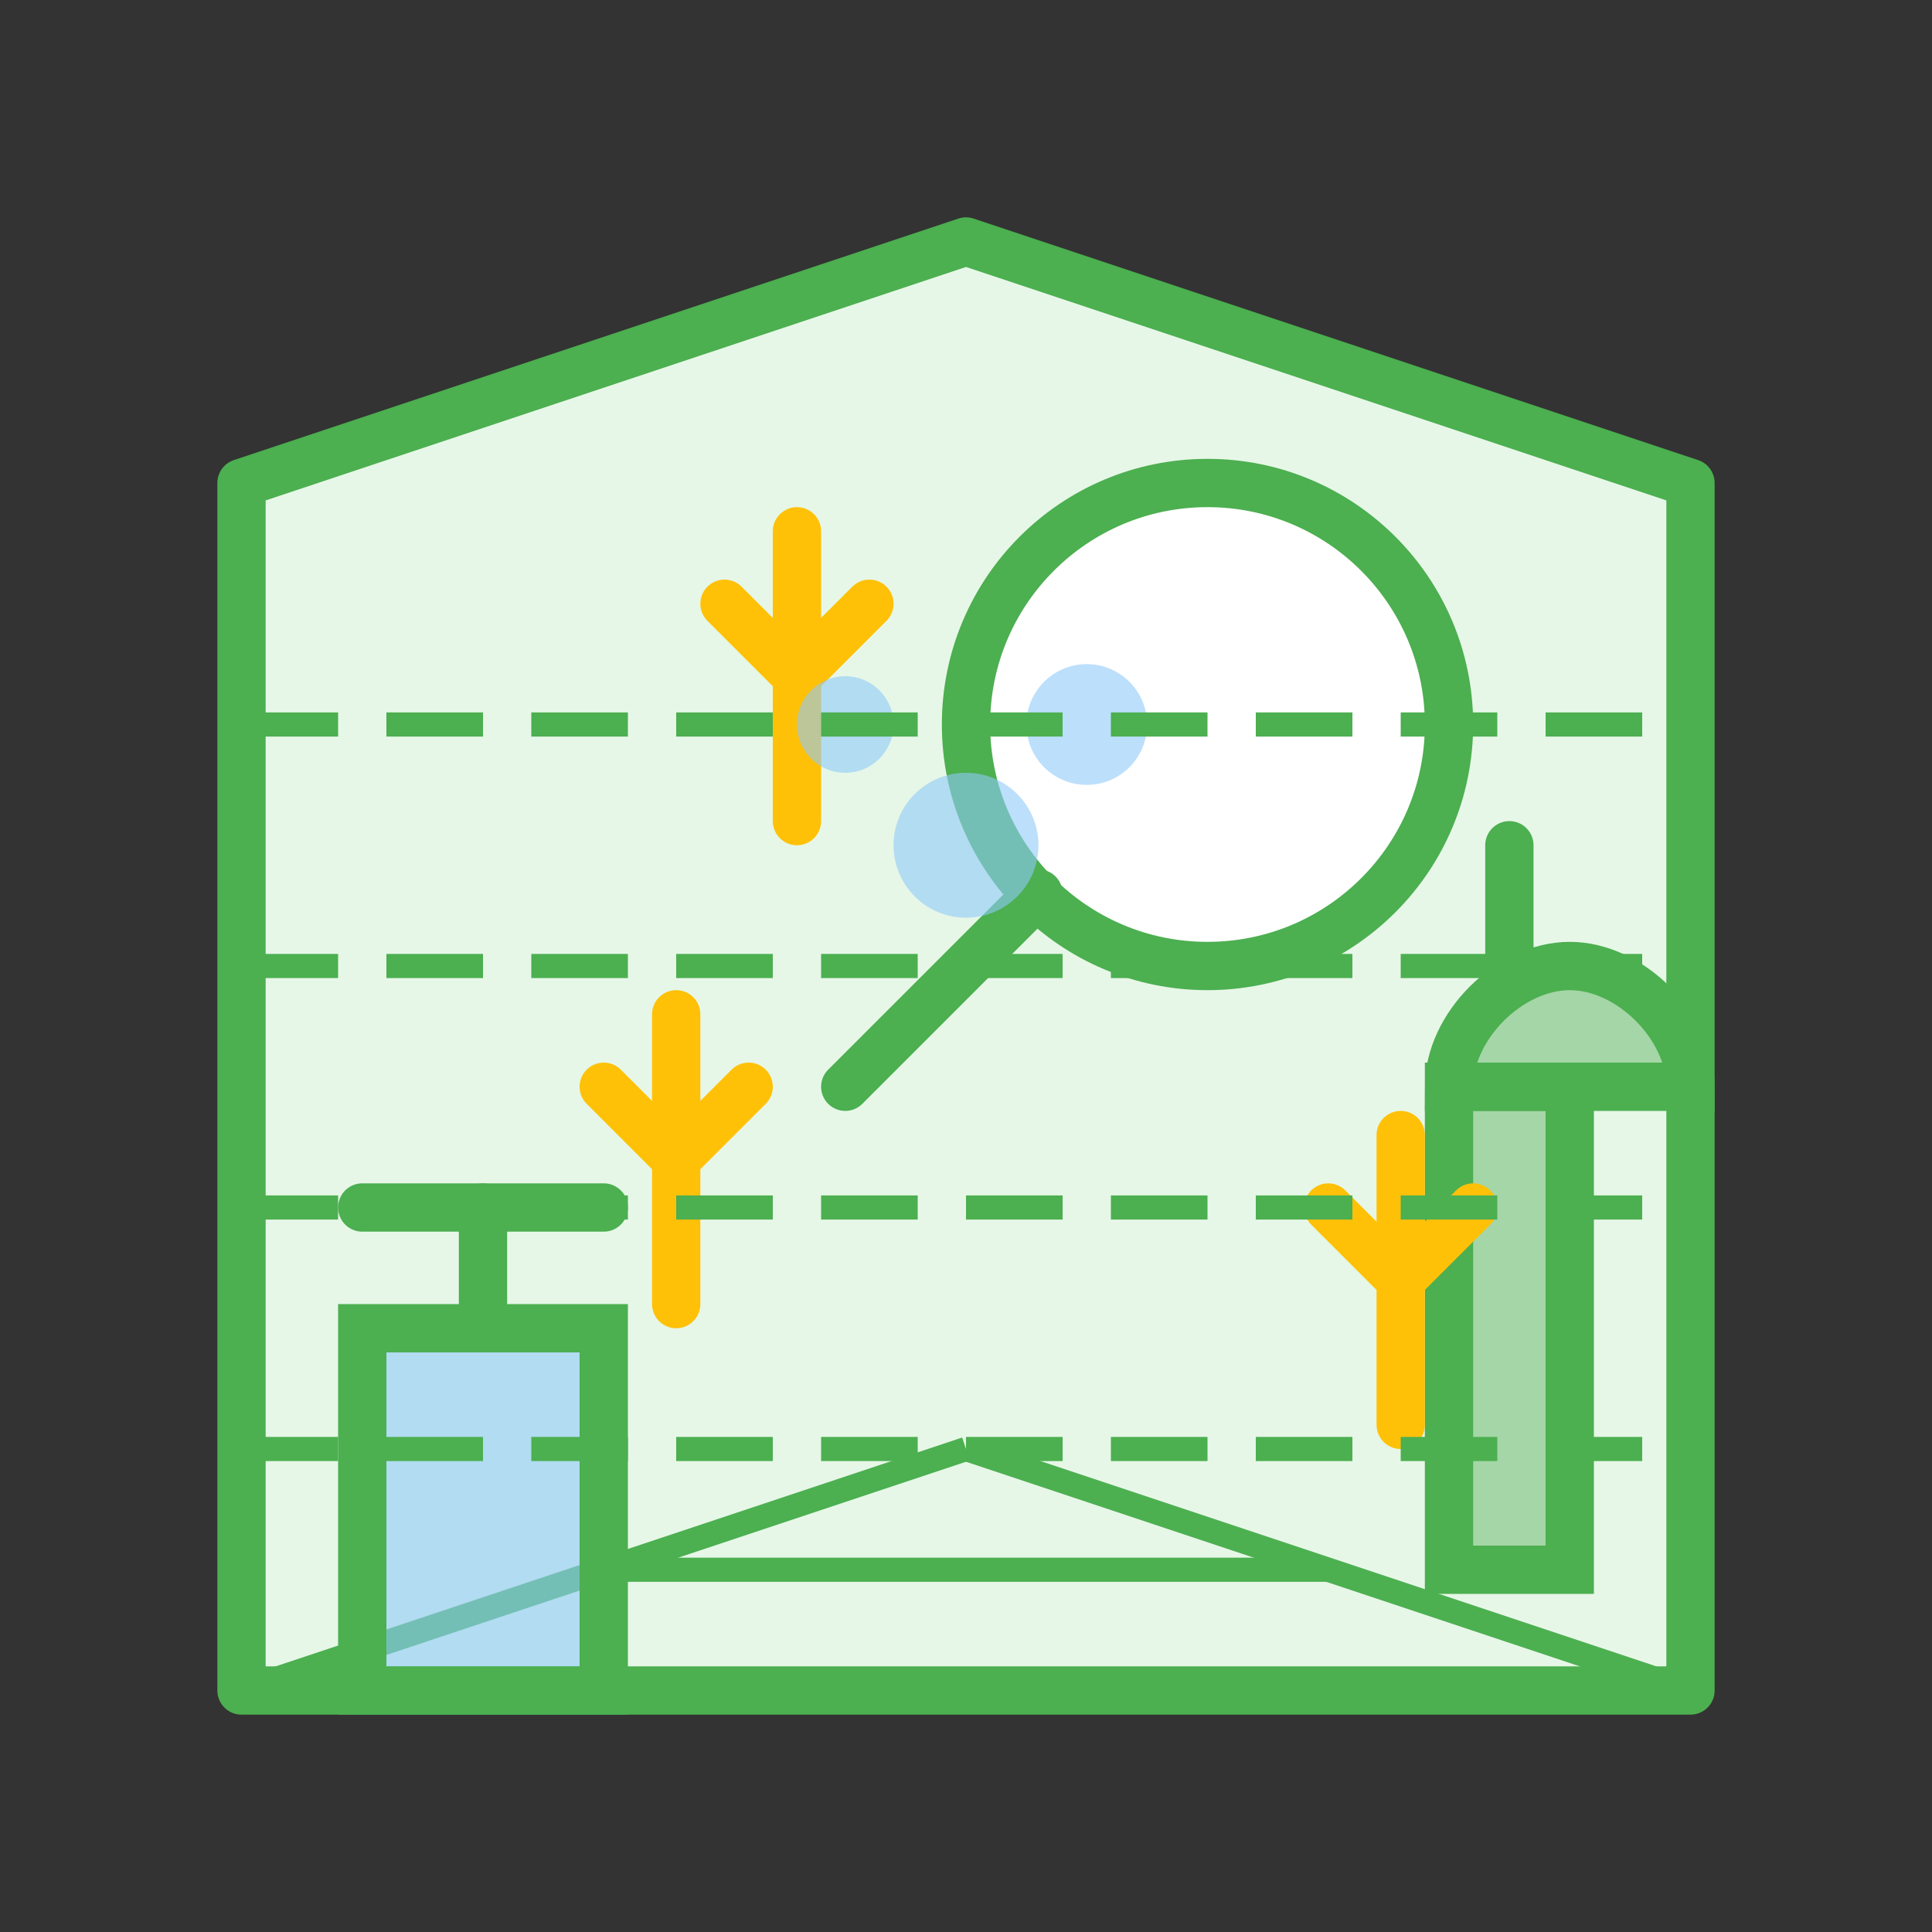
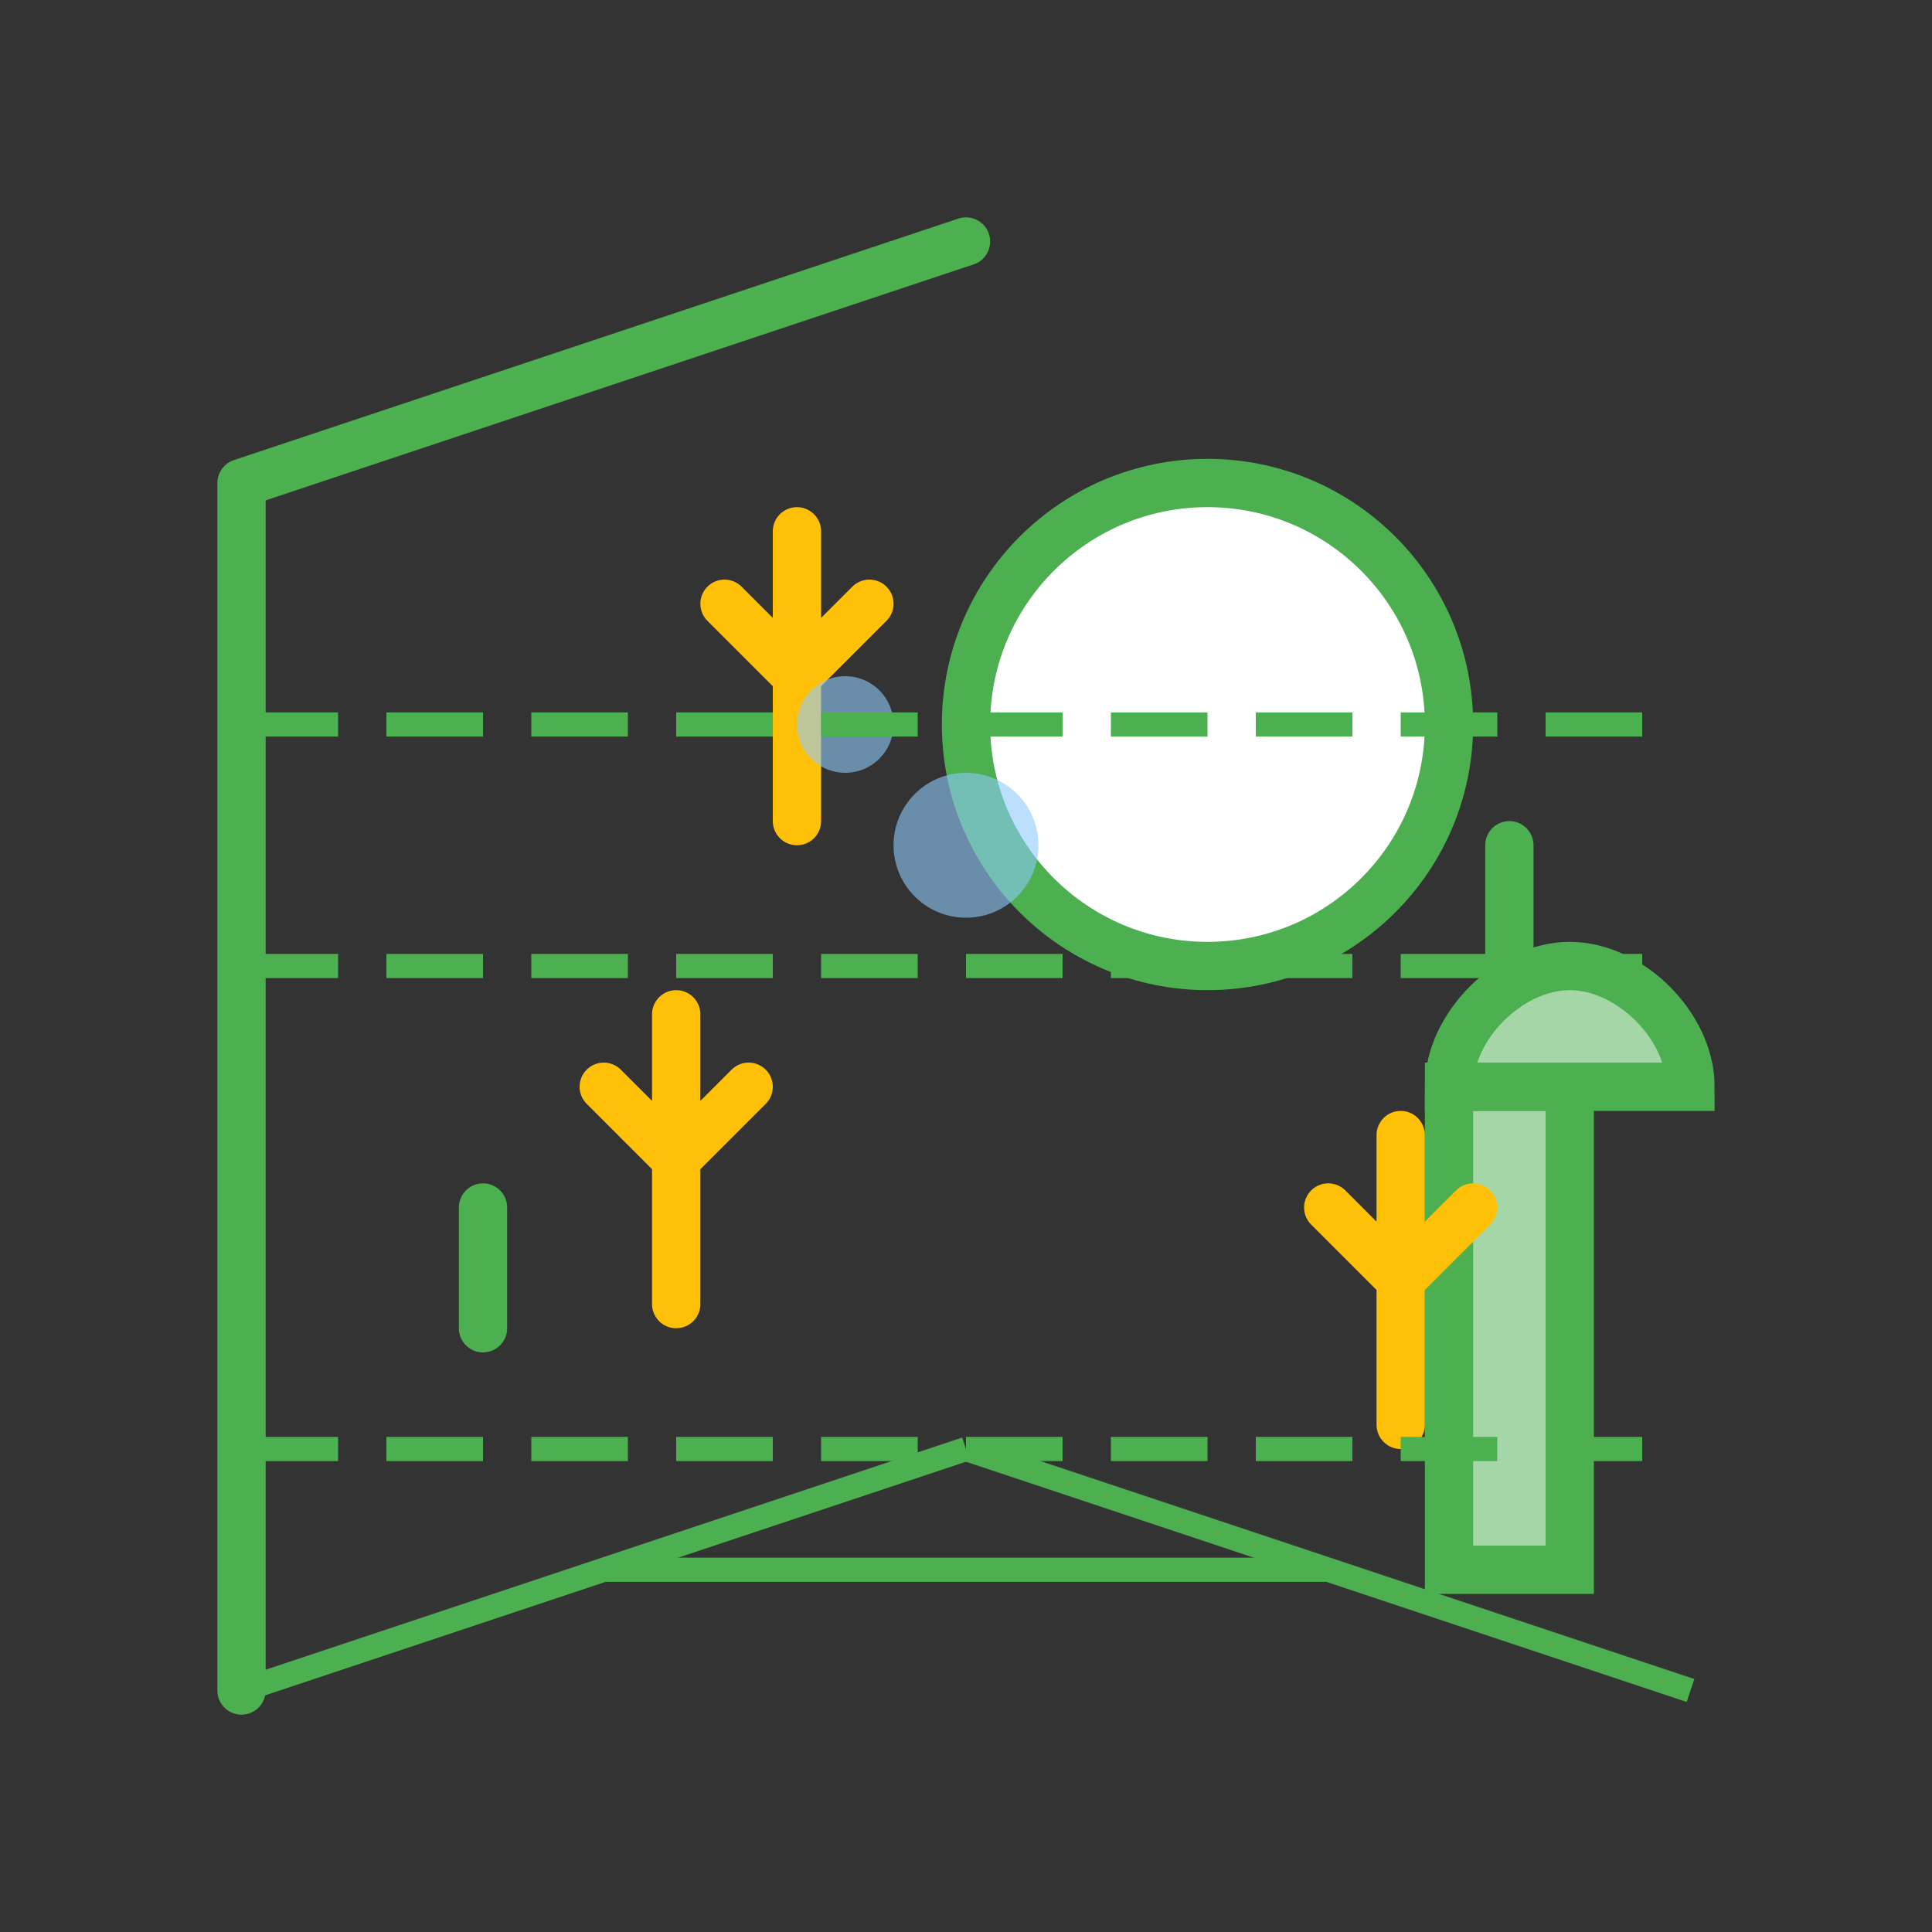
<svg xmlns="http://www.w3.org/2000/svg" width="80" height="80" viewBox="0 0 80 80" fill="none">
  <rect x="0" y="0" width="80" height="80" fill="#333333" stroke="none" />
-   <path d="M10 20V70H70V20L40 10L10 20Z" fill="#E6F7E7" stroke="#4CAF50" stroke-width="2" stroke-linejoin="round" />
+   <path d="M10 20V70V20L40 10L10 20Z" fill="#E6F7E7" stroke="#4CAF50" stroke-width="2" stroke-linejoin="round" />
  <line x1="10" y1="70" x2="40" y2="60" stroke="#4CAF50" stroke-width="1" />
  <line x1="40" y1="60" x2="70" y2="70" stroke="#4CAF50" stroke-width="1" />
  <line x1="25" y1="65" x2="55" y2="65" stroke="#4CAF50" stroke-width="1" />
  <circle cx="50" cy="30" r="10" fill="white" stroke="#4CAF50" stroke-width="2" />
-   <line x1="43" y1="37" x2="35" y2="45" stroke="#4CAF50" stroke-width="2" stroke-linecap="round" />
-   <rect x="15" y="55" width="10" height="15" fill="#90CAF9" fill-opacity="0.6" stroke="#4CAF50" stroke-width="2" />
  <path d="M20 55V50" stroke="#4CAF50" stroke-width="2" stroke-linecap="round" />
-   <path d="M15 50H25" stroke="#4CAF50" stroke-width="2" stroke-linecap="round" />
  <path d="M60 45V65H65V45H60Z" fill="#A5D6A7" stroke="#4CAF50" stroke-width="2" />
  <path d="M60 45C60 42.5 62.5 40 65 40C67.5 40 70 42.5 70 45H60Z" fill="#A5D6A7" stroke="#4CAF50" stroke-width="2" />
  <path d="M62.5 40V35" stroke="#4CAF50" stroke-width="2" stroke-linecap="round" />
  <path d="M30 25L33 28M36 25L33 28M33 22L33 28M33 28L33 34" stroke="#FFC107" stroke-width="2" stroke-linecap="round" />
  <path d="M55 50L58 53M61 50L58 53M58 47L58 53M58 53L58 59" stroke="#FFC107" stroke-width="2" stroke-linecap="round" />
  <path d="M25 45L28 48M31 45L28 48M28 42L28 48M28 48L28 54" stroke="#FFC107" stroke-width="2" stroke-linecap="round" />
  <circle cx="40" cy="35" r="3" fill="#90CAF9" fill-opacity="0.6" />
  <circle cx="35" cy="30" r="2" fill="#90CAF9" fill-opacity="0.6" />
-   <circle cx="45" cy="30" r="2.5" fill="#90CAF9" fill-opacity="0.6" />
  <path d="M10 40H70" stroke="#4CAF50" stroke-width="1" stroke-dasharray="4 2" />
  <path d="M10 30H70" stroke="#4CAF50" stroke-width="1" stroke-dasharray="4 2" />
-   <path d="M10 50H70" stroke="#4CAF50" stroke-width="1" stroke-dasharray="4 2" />
  <path d="M10 60H70" stroke="#4CAF50" stroke-width="1" stroke-dasharray="4 2" />
</svg>